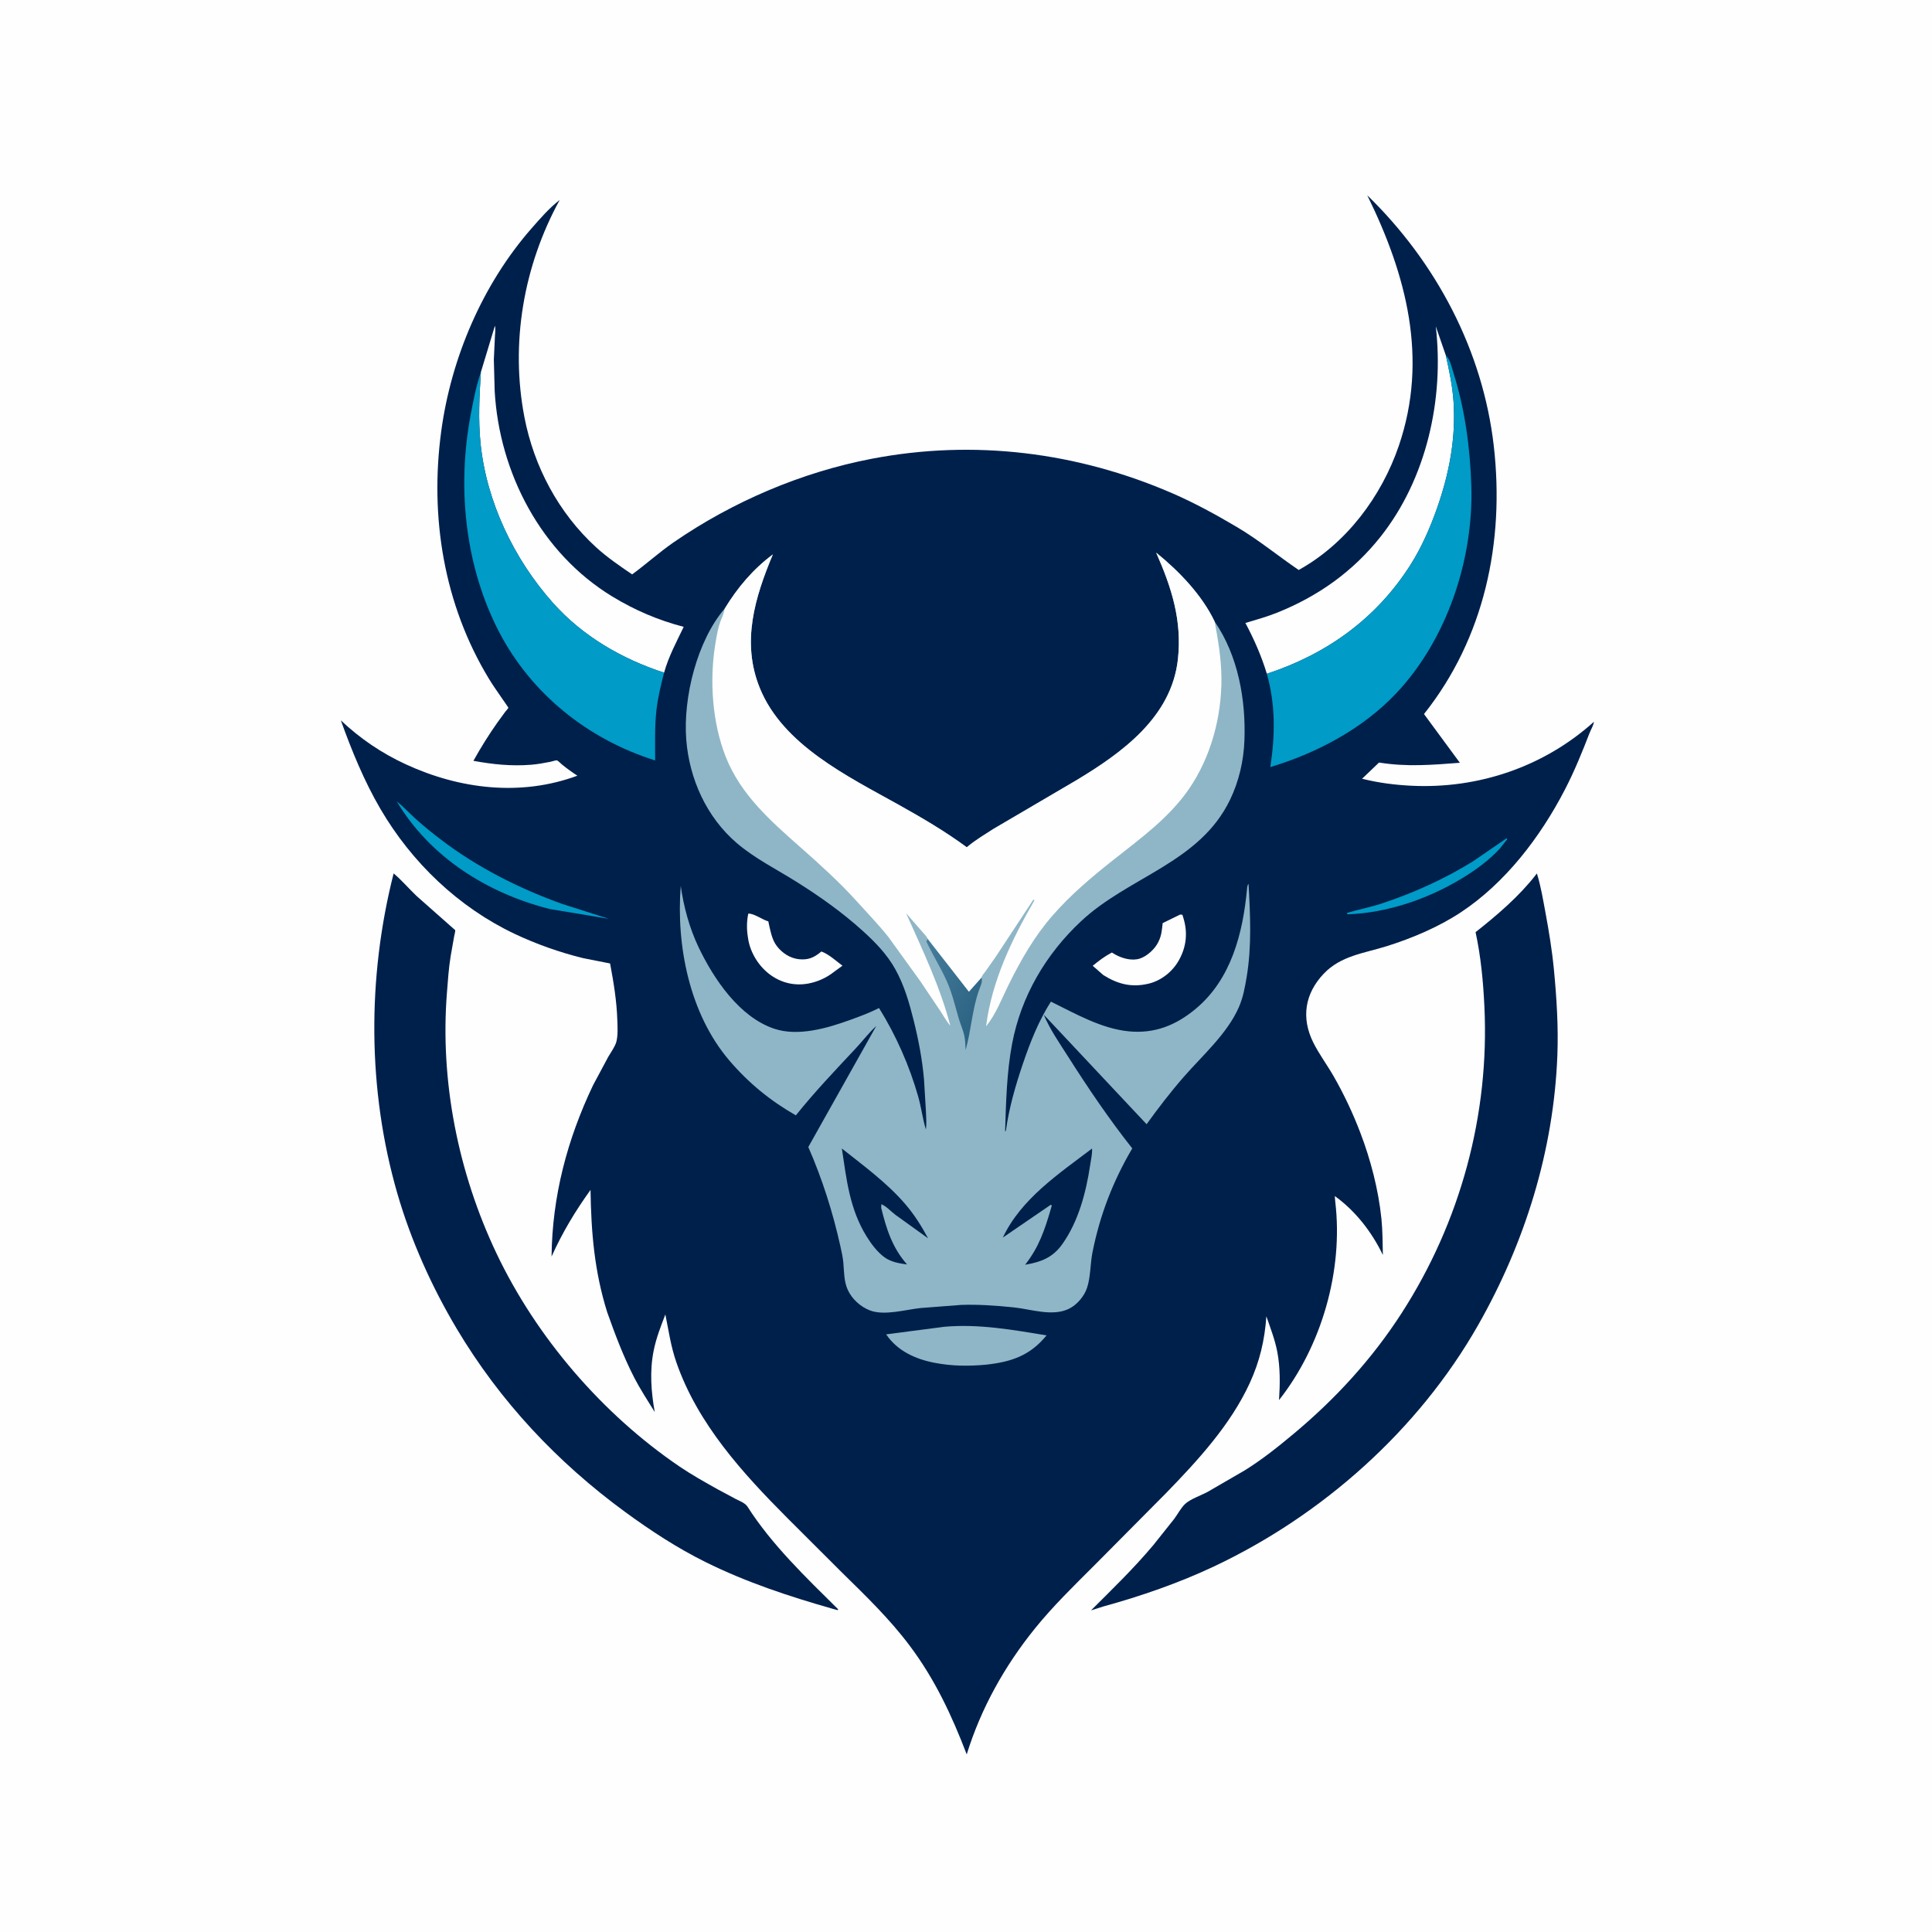
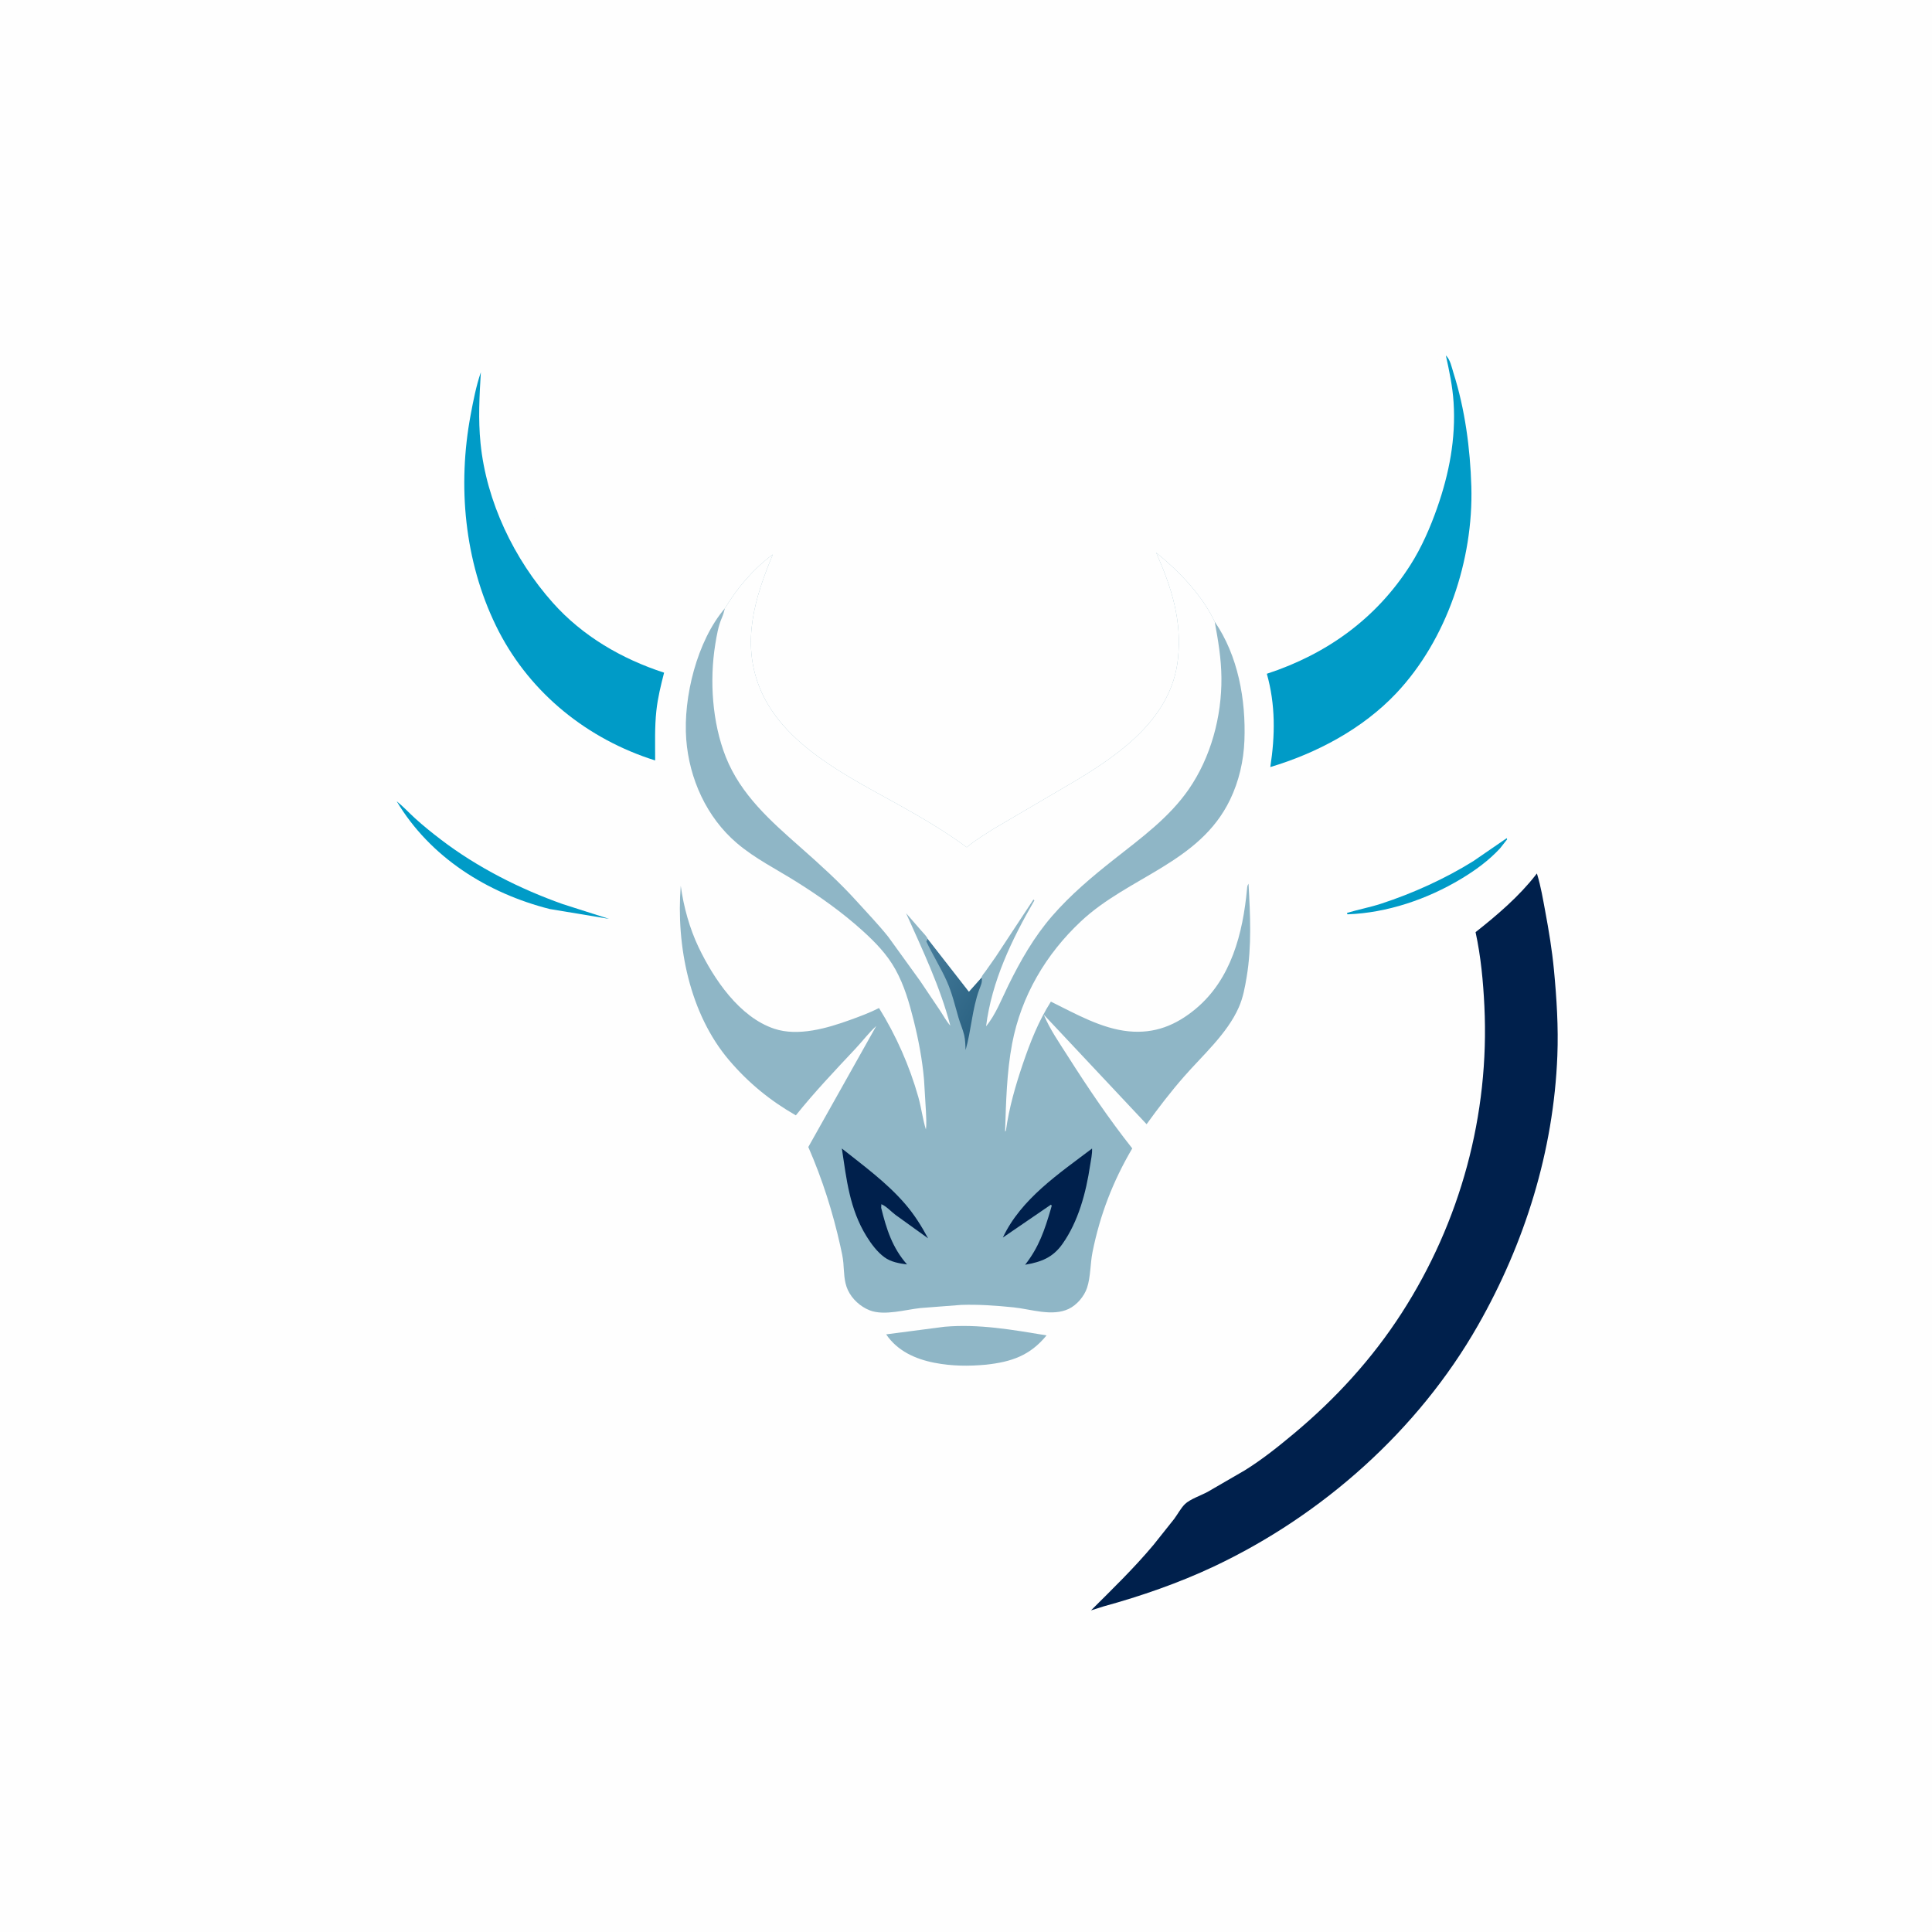
<svg xmlns="http://www.w3.org/2000/svg" version="1.1" style="display: block;" viewBox="0 0 2048 2048" width="1024" height="1024">
  <defs>
    <linearGradient id="Gradient1" gradientUnits="userSpaceOnUse" x1="1041.02" y1="1072.38" x2="970.712" y2="1030.06">
      <stop class="stop0" offset="0" stop-opacity="1" stop-color="rgb(44,99,131)" />
      <stop class="stop1" offset="1" stop-opacity="1" stop-color="rgb(68,122,153)" />
    </linearGradient>
  </defs>
  <path transform="translate(0,0)" fill="rgb(254,254,254)" d="M -0 -0 L 2048 0 L 2048 2048 L -0 2048 L -0 -0 z" />
-   <path transform="translate(0,0)" fill="rgb(0,32,76)" d="M 417.264 925.854 C 425.835 933.042 433.435 942.021 441.581 949.783 L 480.851 984.528 C 480.902 984.571 482.526 985.967 482.526 985.968 C 482.8 987.137 481.669 991.033 481.416 992.529 L 477.672 1013.88 C 475.602 1026.55 474.79 1039.39 473.778 1052.17 C 466.312 1146.44 485.785 1243.36 526.243 1328.52 C 568.647 1417.79 638.652 1499.13 720.425 1554.65 C 733.313 1563.4 747.217 1571.14 760.812 1578.76 L 780.277 1589.19 C 784.39 1591.27 789.932 1593.26 792.483 1597.27 C 817.979 1637.36 854.841 1672.64 888.5 1705.93 L 888 1706.83 L 882.76 1705.43 C 836.377 1692.21 791.044 1677.26 747.719 1655.76 C 717.817 1640.93 689.637 1622.49 662.744 1602.81 C 590.674 1550.08 530.013 1485.47 484.219 1408.6 C 457.606 1363.94 435.599 1314.94 421.155 1264.98 C 389.47 1155.38 389.229 1036.21 417.264 925.854 z" />
  <path transform="translate(0,0)" fill="rgb(0,32,76)" d="M 1629.12 925.914 L 1629.57 927.207 C 1633.37 939.666 1635.59 953.103 1637.99 965.926 C 1641.84 986.558 1645.23 1007.01 1647.23 1027.92 C 1650.12 1058.26 1652.05 1088.57 1650.86 1119.06 C 1646.92 1220.01 1616.42 1317.77 1566.54 1405.23 C 1503.35 1516.01 1401.87 1606.25 1286.85 1660.5 C 1249.66 1678.04 1209.37 1692 1169.78 1702.87 L 1156.52 1707.06 C 1179.21 1684.46 1202.1 1662.31 1222.7 1637.72 L 1244.64 1610.17 C 1248.3 1605.25 1251.71 1598.74 1256.01 1594.48 C 1261.29 1589.25 1273.36 1585.14 1280.14 1581.44 L 1319.44 1558.66 C 1337.81 1547.27 1354.92 1533.57 1371.49 1519.74 C 1415.81 1482.73 1454.5 1440.51 1485.83 1391.89 C 1548.14 1295.2 1579.06 1181.53 1573.51 1066.65 C 1572.24 1040.4 1569.77 1013.84 1564.16 988.128 C 1586.89 970.198 1610.39 950.128 1628.15 927.189 L 1629.12 925.914 z" />
-   <path transform="translate(0,0)" fill="rgb(0,32,76)" d="M 1449.36 207.025 C 1522.23 277.837 1571.95 371.498 1583.51 473.037 C 1595.01 574.118 1573.72 676.23 1509.49 756.912 L 1547.51 808.572 C 1518.07 810.856 1491.31 813.092 1461.82 808.324 L 1443.87 825.491 C 1460.93 829.81 1478.49 832.04 1496.05 832.909 C 1567.04 836.424 1636.56 812.869 1689.61 765.141 C 1689.39 768.497 1686.27 773.757 1685.01 777 C 1677.04 797.589 1668.98 817.484 1658.79 837.147 C 1632.84 887.218 1595.81 935.936 1548.3 967.259 C 1524.9 982.689 1496.69 994.639 1469.97 1003 C 1445.96 1010.52 1421.37 1013.04 1403.21 1032.17 C 1383.29 1053.15 1379.06 1078.76 1392.08 1105.01 C 1398.25 1117.44 1406.82 1128.82 1413.72 1140.88 C 1424.6 1159.89 1434.1 1180.01 1441.91 1200.48 C 1453.01 1229.53 1461.19 1261 1464.37 1291.95 C 1465.67 1304.6 1465.59 1317.61 1465.9 1330.32 C 1454.2 1306.06 1436.94 1283.65 1414.92 1267.86 L 1415.46 1274.15 C 1424.06 1346.67 1401.12 1426.75 1355.83 1484.14 C 1356.91 1467 1357.22 1449.45 1353.88 1432.5 C 1351.4 1419.93 1346.61 1407.45 1342.4 1395.37 C 1340.63 1420.6 1335.4 1443 1324.79 1466.11 C 1304.53 1510.24 1269.86 1547.97 1236.36 1582.45 L 1159.83 1659.57 C 1138.37 1681.01 1116.43 1702.34 1097.32 1725.95 C 1065.12 1765.73 1039.9 1810.78 1024.76 1859.73 C 1008.96 1818.47 991.144 1780.32 964.494 1744.73 C 943.062 1716.1 917.693 1691.66 892.274 1666.71 L 834.691 1609.23 C 786.986 1561.35 739.574 1509.24 717.01 1444.25 C 711.056 1427.11 708.876 1410.95 705.318 1393.39 C 700.369 1406.19 695.553 1418.51 692.86 1432 C 688.569 1453.51 690.216 1475.39 694.053 1496.82 C 686.517 1484.64 678.696 1472.75 672.145 1459.98 C 660.661 1437.61 651.981 1414.46 643.589 1390.81 C 630.068 1347.59 626.651 1306.28 625.979 1261.35 C 609.604 1284.12 596.241 1306.4 584.675 1331.98 C 585.371 1268.06 601.219 1208.01 628.654 1150.4 L 644.764 1120.31 C 647.436 1115.65 652.19 1109.2 653.429 1104.09 C 655.126 1097.09 654.633 1088.87 654.404 1081.69 C 653.748 1061.11 650.499 1041.49 646.721 1021.32 L 618.133 1015.67 C 593.405 1009.61 568.379 1000.76 545.377 989.852 C 485.98 961.676 436.455 914.257 403.284 857.512 C 386.03 827.997 372.828 795.717 361.311 763.609 C 381.961 783.052 404.419 798.317 430.192 810.216 C 487.374 836.615 552.096 844.447 612.036 822.271 C 606.385 818.595 601.063 814.731 595.825 810.498 C 594.577 809.49 591.575 806.346 590.342 806.035 C 589.241 805.757 584.991 807.236 583.5 807.526 C 576.637 808.864 569.554 810.18 562.578 810.711 C 541.735 812.297 522.286 810.26 501.833 806.51 C 509.722 792.371 518.1 778.895 527.445 765.678 L 535.597 754.506 C 536.182 753.748 538.718 751.038 538.917 750.295 C 539.042 749.83 525.041 730.649 518.406 719.737 C 470.409 640.79 455.412 547.768 467.752 456.882 C 478.307 379.136 511.611 301.247 563.451 242.099 C 572.509 231.764 582.336 220.364 593.281 211.999 C 554.968 281.882 540.802 363.744 555.904 442.219 C 565.991 494.635 592.228 543.865 631.703 579.967 C 643.524 590.777 656.852 599.879 670.07 608.873 C 685.035 598.005 698.693 585.501 713.949 574.98 C 776.551 531.811 849.345 500.661 924.103 486.303 C 1032.26 465.53 1142.02 479.158 1243 523.012 C 1266.52 533.226 1289.27 545.72 1311.33 558.773 C 1334.23 572.322 1354.73 589.279 1376.68 604.204 C 1426.99 576.313 1464.39 526.548 1482.86 472.392 C 1514.27 380.242 1490.95 291.555 1449.36 207.025 z" />
  <path transform="translate(0,0)" fill="rgb(0,155,199)" d="M 1597.19 888.5 L 1597.62 889.755 L 1590.06 899.337 C 1578.07 912.306 1563.9 922.586 1548.81 931.661 C 1513 953.196 1470.46 967.717 1428.5 969.216 C 1427.91 968.583 1428.22 969.021 1427.86 967.745 C 1439.8 964.11 1452.09 961.846 1464 957.967 C 1497.42 947.085 1531.85 931.482 1561.69 912.885 L 1597.19 888.5 z" />
  <path transform="translate(0,0)" fill="rgb(0,155,199)" d="M 420.505 849.39 C 427.396 854.889 433.524 861.552 440.046 867.5 C 448.757 875.445 458.142 882.941 467.507 890.099 C 505.893 919.434 551.195 942.332 596.632 958.412 L 645.559 974.033 L 582.734 963.603 C 516.635 946.864 455.864 908.707 420.505 849.39 z" />
  <path transform="translate(0,0)" fill="rgb(254,254,254)" d="M 793.188 968.5 C 798.66 968.019 807.57 974.443 813.379 976.345 C 815.012 976.879 814.269 976.264 814.829 978.616 C 816.809 986.925 818.144 995.853 823.42 1002.81 C 829.098 1010.29 837.695 1015.92 847.113 1016.82 C 856.43 1017.71 862.483 1015.34 869.648 1009.48 L 870.68 1008.62 C 878.06 1011.15 886.662 1018.88 893.018 1023.68 L 884.069 1030.21 C 876.235 1036.51 866.3 1040.93 856.423 1042.67 C 842.252 1045.15 828.703 1041.99 817 1033.66 C 804.626 1024.85 795.439 1010.23 793.048 995.166 L 792.8 993.5 C 791.449 985.032 791.466 976.902 793.188 968.5 z" />
  <path transform="translate(0,0)" fill="rgb(254,254,254)" d="M 1250.91 969.5 L 1253.38 969.66 L 1254.6 973.611 C 1259.22 989.144 1257.54 1004.03 1249.49 1018.24 C 1242.81 1030.05 1230.92 1039.5 1217.73 1042.68 C 1199.65 1047.04 1185 1043.29 1169.61 1033.64 L 1158.33 1023.78 C 1164.66 1018.53 1171.32 1013.54 1178.61 1009.72 L 1182.43 1011.97 C 1189.79 1016.03 1200.09 1018.86 1208.39 1016.08 C 1216.03 1013.52 1224.15 1006.07 1227.72 998.874 L 1228.42 997.391 C 1231.33 991.361 1231.74 985.104 1232.48 978.522 L 1250.91 969.5 z" />
  <path transform="translate(0,0)" fill="rgb(143,182,198)" d="M 1001.18 1406.42 C 1037.77 1403.23 1073.53 1409.66 1109.4 1415.56 C 1091.88 1437.01 1072.12 1443.67 1045.27 1446.61 C 1026.73 1448.33 1008.91 1448.17 990.596 1444.61 C 970.302 1440.67 951.282 1432.07 939.354 1414.47 L 1001.18 1406.42 z" />
  <path transform="translate(0,0)" fill="rgb(254,254,254)" d="M 509.722 394.597 L 524.633 345.342 C 525.466 348.744 524.82 352.956 524.652 356.457 L 523.489 381.131 L 524.377 414.414 C 529.256 501.308 573.64 586.391 648.914 632.235 C 672.895 646.84 697.585 657.405 724.754 664.485 C 717.189 680.241 708.619 696.167 703.965 713.063 C 659.231 698.524 617.543 674.365 586.005 638.929 C 544.908 592.751 515.582 531.775 509.38 469.83 C 506.848 444.542 508.19 419.853 509.722 394.597 z" />
  <path transform="translate(0,0)" fill="rgb(254,254,254)" d="M 1342.9 714.228 C 1337.28 695.569 1329.34 677.557 1320.18 660.393 C 1331.52 656.983 1342.95 653.805 1353.95 649.395 C 1397.3 632.012 1434.09 605.895 1463.23 569.227 C 1512.12 507.714 1530.95 423.193 1521.99 345.961 L 1532.66 376.756 C 1536.3 393.099 1539.79 409.757 1540.86 426.5 C 1543.33 465.01 1536.19 501.971 1523.5 538.191 C 1516.17 559.111 1506.96 580.253 1495.05 598.966 C 1458.97 655.65 1406.55 693.388 1342.9 714.228 z" />
  <path transform="translate(0,0)" fill="rgb(0,155,199)" d="M 703.965 713.063 C 700.498 726.601 697.283 739.547 695.771 753.481 C 693.888 770.827 694.525 788.66 694.497 806.092 L 687.387 803.778 C 617.126 779.714 558.421 730.467 525.728 663.305 C 492.255 594.542 484.89 514.661 498.866 440 C 501.675 424.997 504.75 409.039 509.722 394.597 C 508.19 419.853 506.848 444.542 509.38 469.83 C 515.582 531.775 544.908 592.751 586.005 638.929 C 617.543 674.365 659.231 698.524 703.965 713.063 z" />
  <path transform="translate(0,0)" fill="rgb(0,155,199)" d="M 1532.66 376.756 C 1537.4 381.223 1538.81 389.253 1540.8 395.525 C 1552.93 433.748 1558.48 475.44 1559.67 515.482 C 1562 593.266 1533.75 678.061 1479.99 734.982 C 1444.56 772.506 1395.74 798.443 1346.57 813.115 C 1351.74 779.625 1352.17 747.099 1342.9 714.228 C 1406.55 693.388 1458.97 655.65 1495.05 598.966 C 1506.96 580.253 1516.17 559.111 1523.5 538.191 C 1536.19 501.971 1543.33 465.01 1540.86 426.5 C 1539.79 409.757 1536.3 393.099 1532.66 376.756 z" />
  <path transform="translate(0,0)" fill="rgb(143,182,198)" d="M 768.374 644.901 C 781.884 622.772 798.373 603.238 819.248 587.728 C 800.099 633.515 785.778 680.597 805.306 729.061 C 829.748 789.724 898.78 823.035 952.617 853.076 C 977.119 866.748 1002.27 881.49 1024.82 898.152 L 1026.11 897.091 C 1034.48 890.233 1043.87 884.594 1052.97 878.758 L 1140.76 827.237 C 1189.48 797.934 1241.94 760.169 1248.64 698.777 C 1253.12 657.669 1241.98 622.973 1225.59 585.816 C 1249.82 605.463 1274.06 630.552 1287.63 658.975 C 1312.49 695.148 1320.75 741.789 1319.14 784.881 C 1318.33 806.543 1313.35 828.137 1303.94 847.685 C 1271.66 914.726 1196.8 928.995 1145.97 976.521 C 1108.65 1011.42 1082.5 1055.88 1072.92 1106.2 C 1067.15 1136.47 1066.41 1168.74 1065.45 1199.5 L 1066.3 1198.5 C 1069.6 1174.48 1076.56 1150.38 1084.36 1127.48 C 1092.19 1104.5 1100.91 1082.33 1114 1061.76 C 1139.75 1074.45 1167.5 1090.43 1196.49 1093.25 C 1223.95 1095.92 1246.36 1086.93 1267.29 1069.57 C 1305.17 1038.15 1317.52 989.283 1321.91 942.246 C 1322.13 939.89 1322.1 938.898 1323.5 936.803 C 1325.32 969.636 1326.99 1002.98 1321.52 1035.57 C 1319.63 1046.85 1317.75 1057.46 1313.09 1068 C 1300.75 1095.93 1274.74 1118.75 1254.88 1141.5 C 1240.86 1157.55 1227.9 1174.44 1215.44 1191.71 L 1106.44 1075.6 C 1112.9 1091.12 1122.88 1105.36 1131.88 1119.52 C 1153.23 1153.12 1175.54 1186.13 1200.24 1217.35 C 1179.77 1252.17 1166.06 1287.72 1158.1 1327.33 C 1155.67 1339.42 1156.16 1353.69 1152.3 1365.18 C 1149.27 1374.22 1141.54 1383.37 1132.84 1387.5 C 1115.3 1395.83 1092.82 1387.75 1074.44 1385.86 C 1056.13 1383.99 1037.36 1382.62 1018.95 1383.25 L 975.811 1386.57 C 959.826 1388.27 937.367 1395.01 922 1389.03 C 912.131 1385.19 903.159 1377.08 898.713 1367.39 C 894.524 1358.25 894.856 1348.31 893.98 1338.51 C 893.463 1332.71 892.134 1326.89 890.876 1321.21 C 882.857 1285.02 871.68 1249.86 856.839 1215.89 L 928.873 1087.59 C 920.924 1094.84 914.294 1103.67 906.931 1111.53 C 885.422 1134.48 863.29 1157.76 843.635 1182.32 C 816.399 1166.75 793.385 1147.92 772.994 1124.01 C 730.952 1074.69 716.622 1002.48 721.626 939.001 C 724.649 961.129 730.93 984.064 740.576 1004.22 C 756.633 1037.78 783.695 1078.12 820.729 1090.5 C 846.195 1099.01 877.156 1089.88 901.43 1081.08 C 911.742 1077.34 922.016 1073.54 931.8 1068.55 C 949.92 1097.65 964.179 1130 973.488 1162.99 C 976.671 1174.27 978.057 1186.16 981.476 1197.26 C 982.351 1190.97 981.741 1184.44 981.531 1178.11 L 979.5 1144.36 C 977.666 1123.29 973.71 1102.41 968.591 1081.91 C 963.884 1063.05 958.604 1044.6 949.114 1027.51 C 940.298 1011.63 927.867 998.839 914.5 986.739 C 892.699 967.005 868.961 950.201 844.082 934.601 C 822.846 921.284 800.393 910.165 781.179 893.817 C 749.029 866.461 730.599 825.452 727.436 783.745 C 724.064 739.286 738.891 679.26 768.374 644.901 z" />
  <path transform="translate(0,0)" fill="url(#Gradient1)" d="M 1040.53 1036.1 C 1041.62 1041.27 1039.69 1044.39 1037.95 1049.19 C 1030.55 1069.54 1029.55 1092.21 1023.58 1113.1 C 1023.31 1107.87 1023.27 1102.19 1022.04 1097.11 C 1020.56 1090.98 1017.89 1085.07 1016.12 1079 C 1012.23 1065.65 1009.31 1052.79 1003.6 1040 C 997.175 1025.63 988.611 1012.18 981.975 998 L 983.407 995.202 L 1027.08 1051.21 L 1040.53 1036.1 z" />
  <path transform="translate(0,0)" fill="rgb(0,32,76)" d="M 892.397 1217.45 C 915.673 1235.94 940.031 1253.65 959.542 1276.29 C 969.17 1287.46 976.846 1299.68 983.798 1312.66 L 949.232 1287.8 C 944.573 1284.32 939.518 1278.59 934.265 1276.5 L 934.096 1280.35 C 939.648 1302.88 945.943 1322.74 961.511 1340.37 C 953.268 1339.27 944.445 1337.81 937.569 1332.76 C 929.845 1327.09 923.543 1318.63 918.551 1310.55 C 900.587 1281.48 897.37 1250.34 892.397 1217.45 z" />
  <path transform="translate(0,0)" fill="rgb(0,32,76)" d="M 1157.62 1217.49 C 1157.97 1223.08 1156.38 1229.92 1155.54 1235.47 C 1151.24 1264.14 1143.17 1294.74 1126.2 1318.69 C 1115.92 1333.21 1103.65 1337.72 1086.66 1340.7 C 1101.33 1322.02 1107.33 1303.97 1113.95 1281.48 L 1114.89 1278 L 1114 1277.01 L 1063.08 1311.85 C 1082.36 1270.78 1122.6 1244.06 1157.62 1217.49 z" />
  <path transform="translate(0,0)" fill="rgb(254,254,254)" d="M 768.374 644.901 C 781.884 622.772 798.373 603.238 819.248 587.728 C 800.099 633.515 785.778 680.597 805.306 729.061 C 829.748 789.724 898.78 823.035 952.617 853.076 C 977.119 866.748 1002.27 881.49 1024.82 898.152 L 1026.11 897.091 C 1034.48 890.233 1043.87 884.594 1052.97 878.758 L 1140.76 827.237 C 1189.48 797.934 1241.94 760.169 1248.64 698.777 C 1253.12 657.669 1241.98 622.973 1225.59 585.816 C 1249.82 605.463 1274.06 630.552 1287.63 658.975 C 1291.31 678.963 1294.57 698.004 1294.76 718.5 C 1295.14 759.587 1283.64 802.598 1260.17 836.603 C 1239.46 866.604 1209.62 888.349 1181.37 910.616 C 1157.96 929.068 1135 948.33 1115.41 970.904 C 1096.07 993.186 1081.96 1018.03 1068.96 1044.34 C 1061.85 1058.74 1055.56 1075.51 1045.27 1087.91 C 1051.39 1039.86 1072.48 996.064 1096.48 954.5 L 1095.5 953.51 L 1055.4 1014.4 L 1044.66 1029.66 C 1043.47 1031.3 1040.79 1034.19 1040.53 1036.1 L 1027.08 1051.21 L 983.407 995.202 C 982.404 992.59 978.831 989.152 976.995 987 L 960.512 968.056 C 977.962 1007.11 996.467 1045.64 1007.37 1087.21 C 1003.25 1082.65 1000.22 1076.83 996.814 1071.71 L 975.37 1039.82 L 941.667 993.163 C 931.137 979.962 919.214 967.619 907.893 955.078 C 889.654 934.871 869.189 916.448 848.807 898.442 C 817.053 870.388 785.266 842.623 769.279 802.173 C 755.001 766.048 752.009 721.4 758.196 683.143 C 759.729 673.668 761.402 663.54 765.29 654.716 C 766.706 651.502 767.542 648.304 768.374 644.901 z" />
</svg>